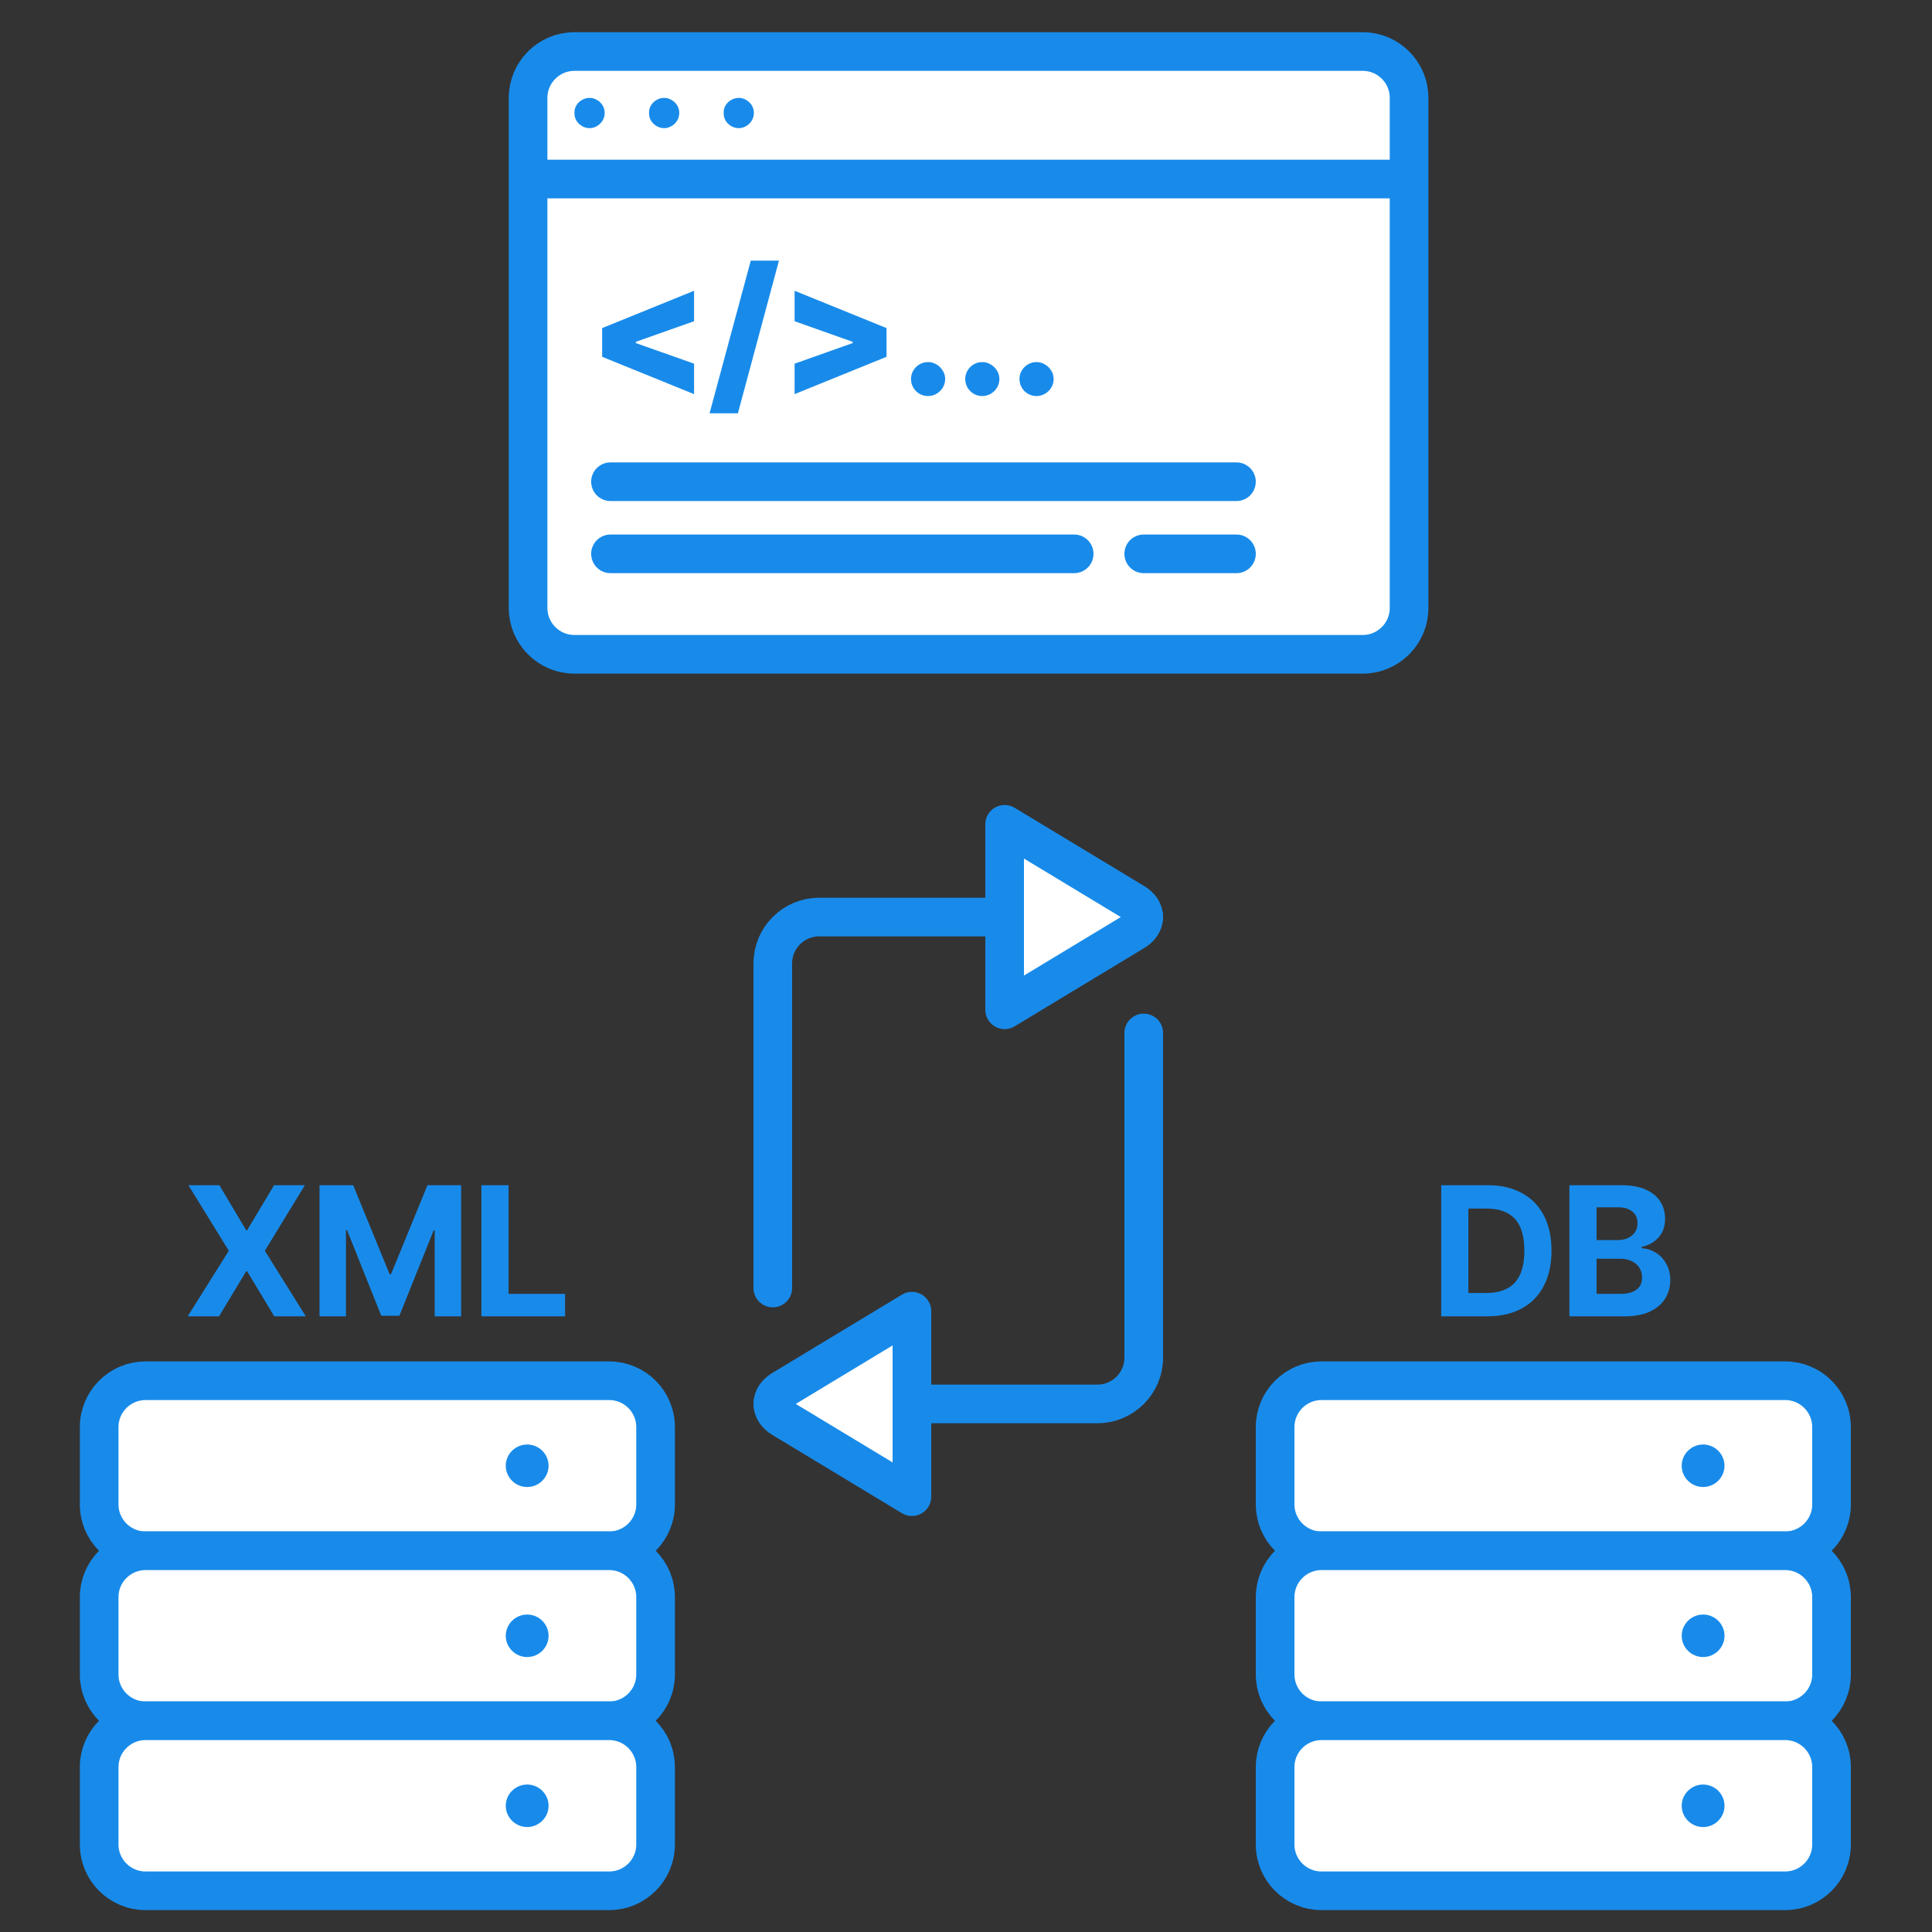
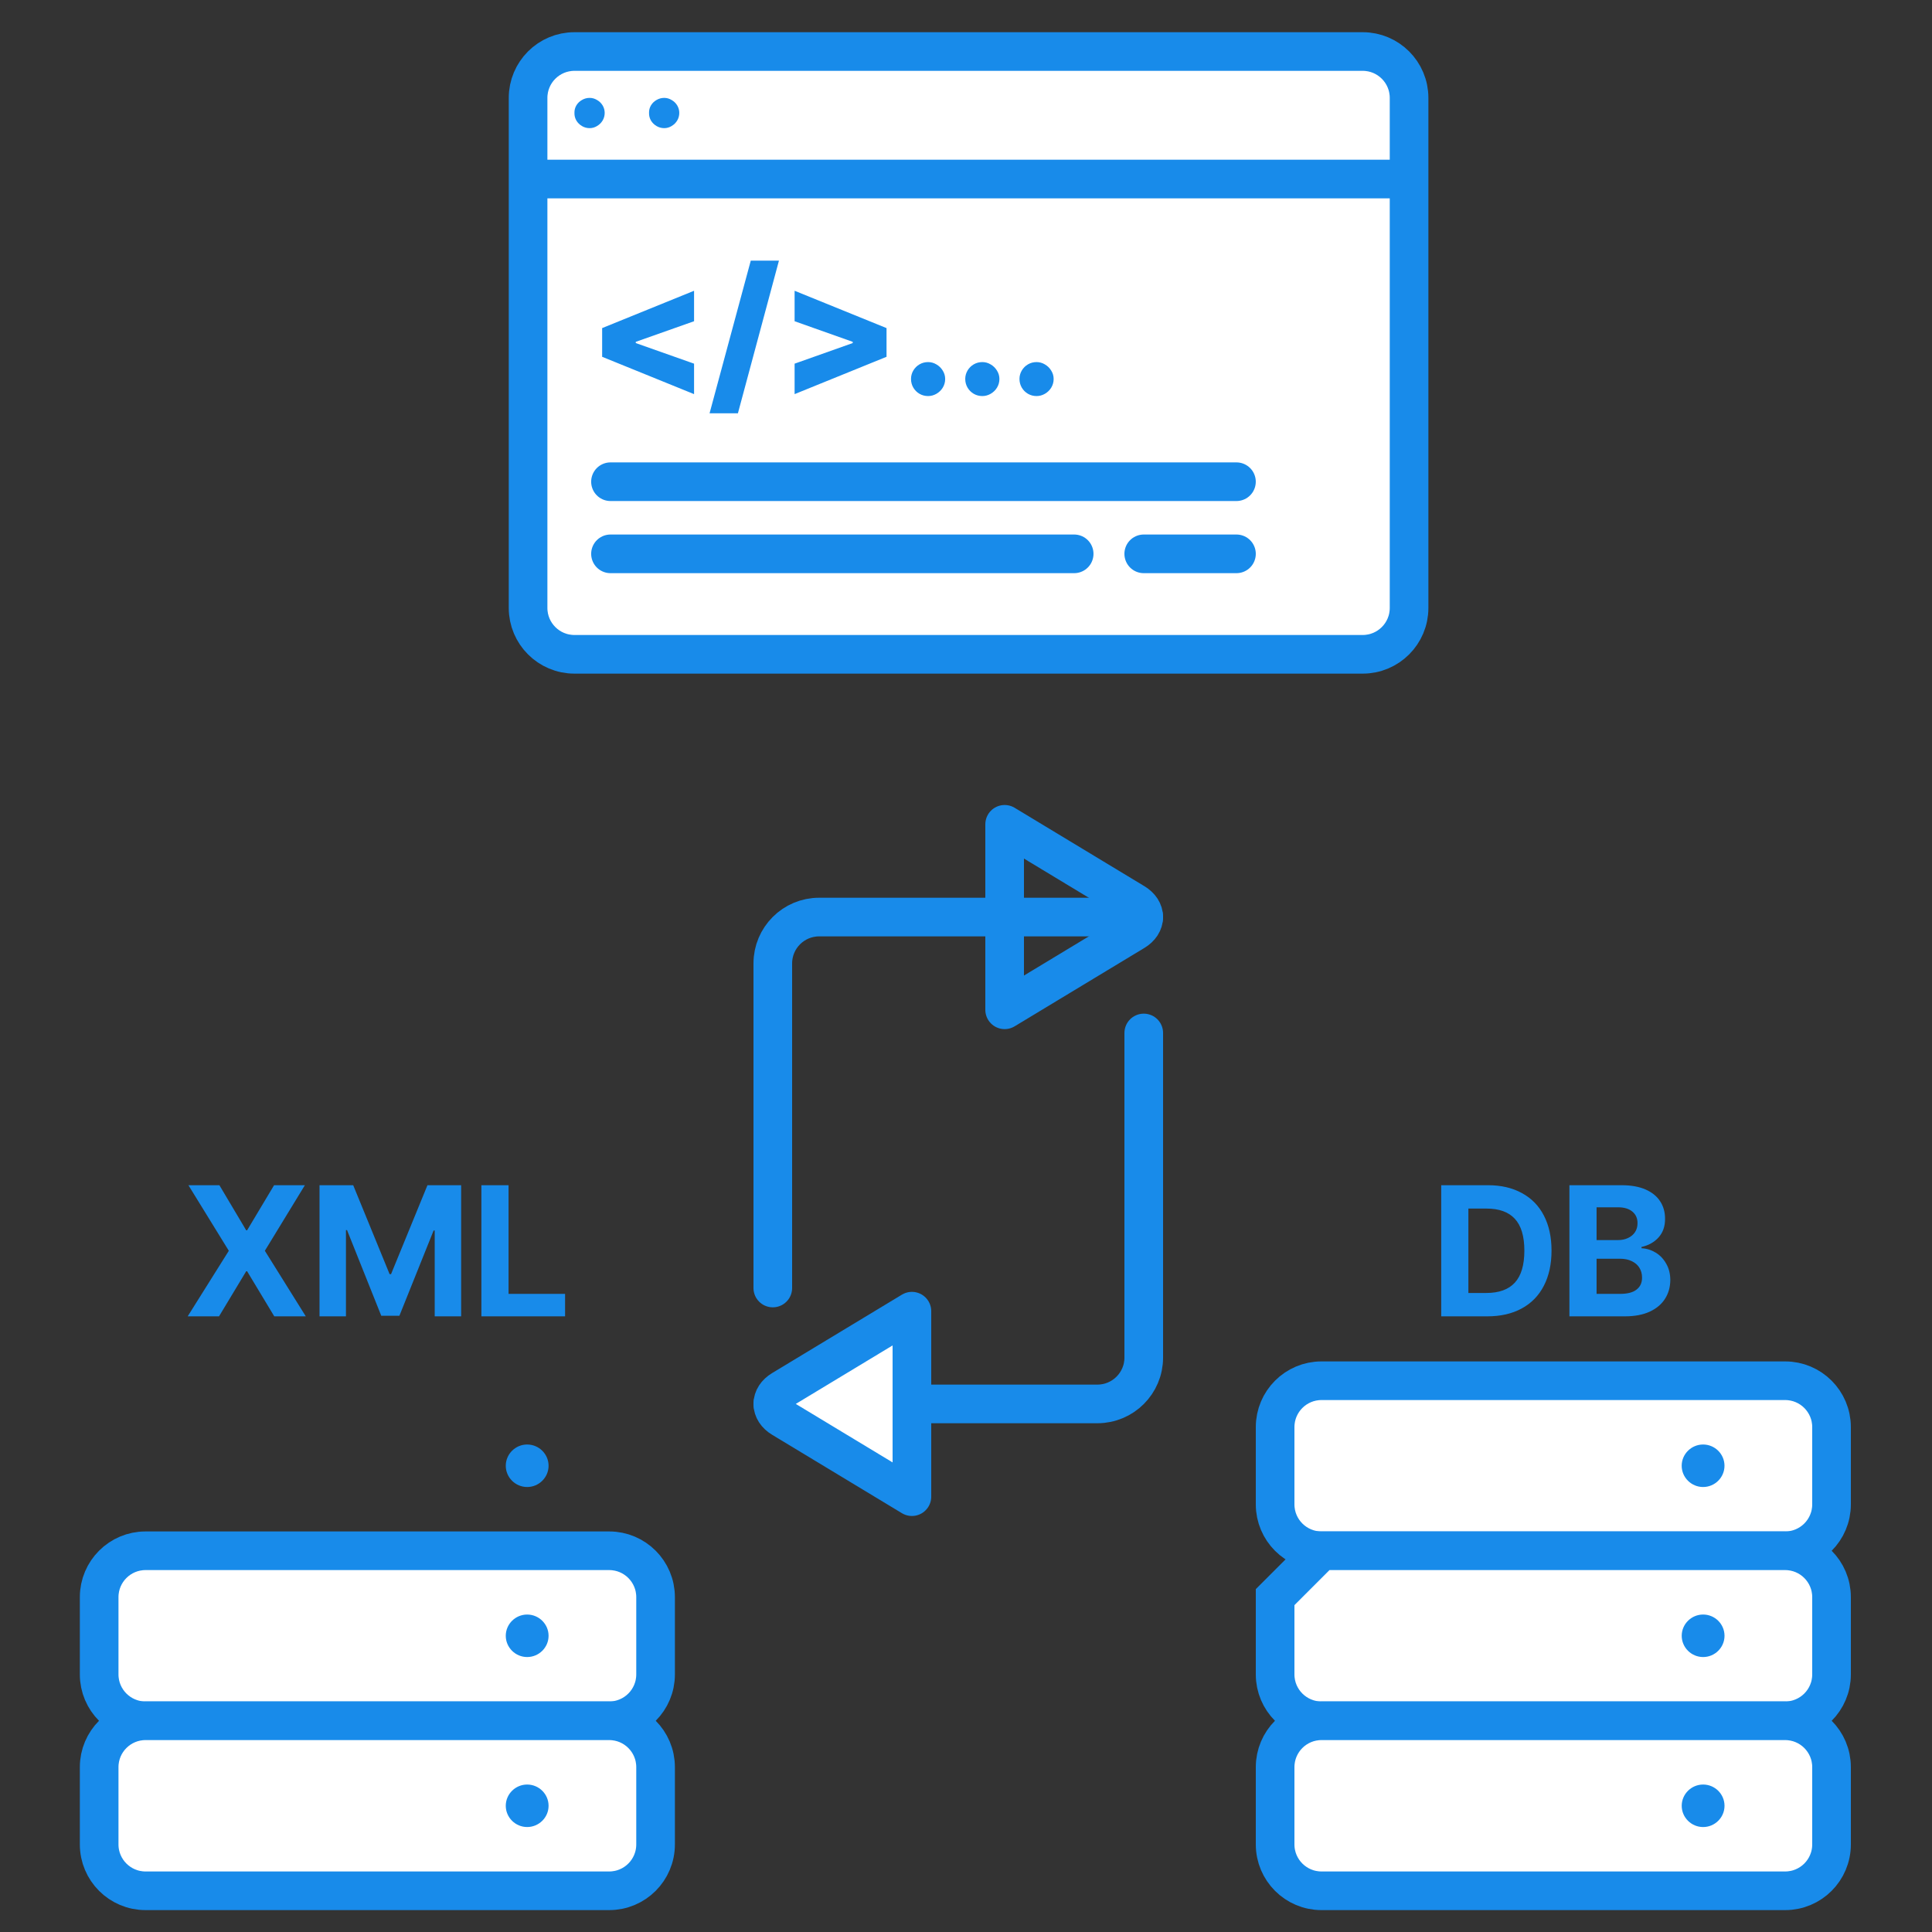
<svg xmlns="http://www.w3.org/2000/svg" width="150" height="150" viewBox="0 0 150 150" fill="none">
  <rect x="0" y="0" width="150" height="150" fill="#333333" stroke="none" />
-   <path d="M7.699 110.801L7.699 116.8C7.699 118.789 9.311 120.4 11.299 120.4L47.299 120.4C49.287 120.4 50.899 118.789 50.899 116.8V110.801C50.899 108.812 49.287 107.201 47.299 107.201L11.299 107.201C9.311 107.201 7.699 108.812 7.699 110.801Z" fill="white" stroke="#188BEA" stroke-width="3" stroke-linecap="round" />
  <path d="M42.591 113.801C42.591 114.709 41.843 115.451 40.929 115.451C40.015 115.451 39.268 114.709 39.268 113.801C39.268 112.893 40.015 112.151 40.929 112.151C41.843 112.151 42.591 112.893 42.591 113.801Z" fill="#188BEA" />
  <path d="M7.699 124.001L7.699 130.001C7.699 131.989 9.311 133.601 11.299 133.601H47.299C49.287 133.601 50.899 131.989 50.899 130.001V124.001C50.899 122.013 49.287 120.401 47.299 120.401L11.299 120.401C9.311 120.401 7.699 122.013 7.699 124.001Z" fill="white" stroke="#188BEA" stroke-width="3" stroke-linecap="round" />
  <path d="M42.591 127.003C42.591 127.911 41.843 128.652 40.929 128.652C40.015 128.652 39.268 127.911 39.268 127.003C39.268 126.094 40.015 125.353 40.929 125.353C41.843 125.353 42.591 126.094 42.591 127.003Z" fill="#188BEA" />
  <path d="M7.699 137.2L7.699 143.2C7.699 145.189 9.311 146.8 11.299 146.8H47.299C49.287 146.8 50.899 145.189 50.899 143.2V137.2C50.899 135.212 49.287 133.6 47.299 133.6H11.299C9.311 133.6 7.699 135.212 7.699 137.2Z" fill="white" stroke="#188BEA" stroke-width="3" stroke-linecap="round" />
  <path d="M42.591 140.201C42.591 141.109 41.843 141.85 40.929 141.85C40.015 141.85 39.268 141.109 39.268 140.201C39.268 139.292 40.015 138.551 40.929 138.551C41.843 138.551 42.591 139.292 42.591 140.201Z" fill="#188BEA" />
  <path d="M19.115 95.52H19.185L21.28 92.019H23.671L20.563 97.11L23.741 102.2H21.294L19.185 98.699H19.115L17.005 102.2H14.572L17.765 97.11L14.629 92.019H17.034L19.115 95.52ZM27.422 92.019L30.249 98.924H30.361L33.188 92.019H35.803V102.2H33.75V95.535H33.666L31.008 102.158H29.602L26.944 95.506H26.86V102.2H24.807V92.019H27.422ZM37.375 92.019H39.484V100.456H43.872V102.2H37.375V92.019Z" fill="#188BEA" />
  <path d="M99 110.8V116.8C99 118.788 100.612 120.4 102.6 120.4L138.6 120.4C140.588 120.4 142.2 118.788 142.2 116.8V110.8C142.2 108.812 140.588 107.2 138.6 107.2L102.6 107.2C100.612 107.2 99 108.812 99 110.8Z" fill="white" stroke="#188BEA" stroke-width="3" stroke-linecap="round" />
  <path d="M133.889 113.801C133.889 114.709 133.142 115.451 132.228 115.451C131.314 115.451 130.566 114.709 130.566 113.801C130.566 112.893 131.314 112.151 132.228 112.151C133.142 112.151 133.889 112.893 133.889 113.801Z" fill="#188BEA" />
-   <path d="M99 124.001V130.001C99 131.989 100.612 133.601 102.6 133.601H138.6C140.588 133.601 142.2 131.989 142.2 130.001V124.001C142.2 122.013 140.588 120.401 138.6 120.401L102.6 120.401C100.612 120.401 99 122.013 99 124.001Z" fill="white" stroke="#188BEA" stroke-width="3" stroke-linecap="round" />
+   <path d="M99 124.001V130.001C99 131.989 100.612 133.601 102.6 133.601H138.6C140.588 133.601 142.2 131.989 142.2 130.001V124.001C142.2 122.013 140.588 120.401 138.6 120.401L102.6 120.401Z" fill="white" stroke="#188BEA" stroke-width="3" stroke-linecap="round" />
  <path d="M133.891 127.002C133.891 127.91 133.144 128.652 132.23 128.652C131.315 128.652 130.568 127.91 130.568 127.002C130.568 126.094 131.315 125.352 132.23 125.352C133.144 125.352 133.891 126.094 133.891 127.002Z" fill="#188BEA" />
  <path d="M99 137.2V143.2C99 145.189 100.612 146.8 102.6 146.8H138.6C140.588 146.8 142.2 145.189 142.2 143.2V137.2C142.2 135.212 140.588 133.6 138.6 133.6H102.6C100.612 133.6 99 135.212 99 137.2Z" fill="white" stroke="#188BEA" stroke-width="3" stroke-linecap="round" />
  <path d="M133.891 140.201C133.891 141.109 133.144 141.851 132.23 141.851C131.315 141.851 130.568 141.109 130.568 140.201C130.568 139.293 131.315 138.551 132.23 138.551C133.144 138.551 133.891 139.293 133.891 140.201Z" fill="#188BEA" />
  <path d="M111.896 102.2V92.019H115.524C116.541 92.019 117.42 92.223 118.161 92.631C118.906 93.034 119.476 93.617 119.869 94.381C120.263 95.141 120.46 96.046 120.46 97.096C120.46 98.15 120.261 99.062 119.862 99.831C119.468 100.595 118.897 101.181 118.147 101.588C117.401 101.996 116.513 102.2 115.482 102.2H111.896ZM115.397 100.386C116.382 100.386 117.12 100.119 117.612 99.585C118.104 99.05 118.351 98.221 118.351 97.096C118.351 95.98 118.104 95.157 117.612 94.627C117.125 94.098 116.391 93.833 115.411 93.833H114.005V100.386H115.397ZM121.849 92.019H125.899C126.63 92.019 127.249 92.129 127.755 92.349C128.261 92.57 128.641 92.877 128.894 93.27C129.152 93.664 129.278 94.119 129.274 94.635C129.278 95.211 129.112 95.689 128.774 96.069C128.437 96.444 127.994 96.692 127.446 96.814V96.913C127.835 96.931 128.2 97.044 128.542 97.25C128.885 97.456 129.159 97.745 129.365 98.115C129.576 98.481 129.682 98.905 129.682 99.388C129.677 99.936 129.539 100.421 129.267 100.843C128.999 101.265 128.601 101.598 128.071 101.842C127.546 102.081 126.911 102.2 126.166 102.2H121.849V92.019ZM125.744 100.456C126.335 100.461 126.773 100.351 127.059 100.126C127.349 99.901 127.492 99.589 127.488 99.191C127.488 98.905 127.42 98.652 127.284 98.431C127.148 98.211 126.951 98.04 126.693 97.918C126.44 97.792 126.142 97.728 125.8 97.728H123.958V100.456H125.744ZM125.589 96.28C125.885 96.285 126.149 96.233 126.384 96.125C126.623 96.017 126.808 95.865 126.939 95.668C127.071 95.471 127.136 95.239 127.136 94.972C127.141 94.597 127.01 94.297 126.742 94.072C126.475 93.847 126.105 93.735 125.632 93.735H123.958V96.28H125.589Z" fill="#188BEA" />
  <path d="M88.8 71.2L63.6 71.2C61.612 71.2 60 72.812 60 74.8L60 100" stroke="#188BEA" stroke-width="3" stroke-linecap="round" />
-   <path d="M78 66.88L78 64L88.082 70.091C88.306 70.226 88.487 70.396 88.612 70.587C88.736 70.779 88.8 70.988 88.8 71.2C88.8 71.412 88.736 71.621 88.612 71.813C88.487 72.004 88.306 72.174 88.082 72.309L78 78.4L78 75.52" fill="white" />
  <path d="M78 66.88L78 64L88.082 70.091C88.306 70.226 88.487 70.396 88.612 70.587C88.736 70.779 88.8 70.988 88.8 71.2C88.8 71.412 88.736 71.621 88.612 71.813C88.487 72.004 88.306 72.174 88.082 72.309L78 78.4L78 75.52L78 66.88Z" stroke="#188BEA" stroke-width="3" stroke-linecap="round" stroke-linejoin="round" />
  <path d="M60.001 109L85.201 109C87.189 109 88.801 107.388 88.801 105.4L88.801 80.2" stroke="#188BEA" stroke-width="3" stroke-linecap="round" />
  <path d="M70.801 104.68L70.801 101.8L60.719 107.891C60.494 108.026 60.313 108.196 60.189 108.387C60.065 108.579 60.001 108.788 60.001 109C60.001 109.212 60.065 109.421 60.189 109.613C60.313 109.804 60.494 109.974 60.719 110.109L70.801 116.2L70.801 113.32" fill="white" />
  <path d="M70.801 104.68L70.801 101.8L60.719 107.891C60.494 108.026 60.313 108.196 60.189 108.387C60.065 108.579 60.001 108.788 60.001 109C60.001 109.212 60.065 109.421 60.189 109.613C60.313 109.804 60.494 109.974 60.719 110.109L70.801 116.2L70.801 113.32L70.801 104.68Z" stroke="#188BEA" stroke-width="3" stroke-linecap="round" stroke-linejoin="round" />
  <path d="M41 7.6C41 5.612 42.612 4 44.6 4H105.8C107.788 4 109.4 5.612 109.4 7.6V13.9V47.2C109.4 49.188 107.788 50.8 105.8 50.8H44.6C42.612 50.8 41 49.188 41 47.2V13.9V7.6Z" fill="white" />
  <path d="M41 13.9V47.2C41 49.188 42.612 50.8 44.6 50.8H105.8C107.788 50.8 109.4 49.188 109.4 47.2V13.9M41 13.9V7.6C41 5.612 42.612 4 44.6 4H105.8C107.788 4 109.4 5.612 109.4 7.6V13.9M41 13.9H109.4" stroke="#188BEA" stroke-width="3" />
-   <path d="M57.365 9.949C57.15 9.949 56.95 9.895 56.767 9.787C56.585 9.679 56.439 9.536 56.332 9.358C56.228 9.175 56.179 8.978 56.184 8.767C56.179 8.556 56.228 8.362 56.332 8.184C56.439 8.006 56.585 7.865 56.767 7.762C56.95 7.654 57.15 7.6 57.365 7.6C57.567 7.6 57.757 7.654 57.935 7.762C58.117 7.865 58.263 8.006 58.371 8.184C58.478 8.362 58.532 8.556 58.532 8.767C58.532 8.978 58.478 9.175 58.371 9.358C58.263 9.536 58.117 9.679 57.935 9.787C57.757 9.895 57.567 9.949 57.365 9.949Z" fill="#188BEA" />
  <path d="M51.572 9.949C51.357 9.949 51.157 9.895 50.974 9.787C50.792 9.679 50.646 9.536 50.539 9.358C50.435 9.175 50.386 8.978 50.391 8.767C50.386 8.556 50.435 8.362 50.539 8.184C50.646 8.006 50.792 7.865 50.974 7.762C51.157 7.654 51.357 7.6 51.572 7.6C51.774 7.6 51.964 7.654 52.142 7.762C52.325 7.865 52.47 8.006 52.578 8.184C52.685 8.362 52.739 8.556 52.739 8.767C52.739 8.978 52.685 9.175 52.578 9.358C52.47 9.536 52.325 9.679 52.142 9.787C51.964 9.895 51.774 9.949 51.572 9.949Z" fill="#188BEA" />
  <path d="M45.781 9.949C45.566 9.949 45.366 9.895 45.184 9.787C45.001 9.679 44.855 9.536 44.748 9.358C44.644 9.175 44.595 8.978 44.6 8.767C44.595 8.556 44.644 8.362 44.748 8.184C44.855 8.006 45.001 7.865 45.184 7.762C45.366 7.654 45.566 7.6 45.781 7.6C45.983 7.6 46.173 7.654 46.351 7.762C46.533 7.865 46.679 8.006 46.787 8.184C46.894 8.362 46.948 8.556 46.948 8.767C46.948 8.978 46.894 9.175 46.787 9.358C46.679 9.536 46.533 9.679 46.351 9.787C46.173 9.895 45.983 9.949 45.781 9.949Z" fill="#188BEA" />
  <path d="M46.75 25.473L53.887 22.575V24.94L49.361 26.54V26.635L53.887 28.235V30.6L46.75 27.702V25.473ZM57.291 32.09H55.09L58.289 20.237H60.477L57.291 32.09ZM61.693 30.6V28.235L66.205 26.635V26.54L61.693 24.94V22.575L68.83 25.473V27.702L61.693 30.6ZM72.057 30.75C71.815 30.75 71.592 30.691 71.387 30.573C71.186 30.454 71.027 30.295 70.908 30.094C70.79 29.889 70.731 29.666 70.731 29.424C70.731 29.187 70.79 28.969 70.908 28.768C71.027 28.567 71.186 28.408 71.387 28.29C71.592 28.171 71.815 28.112 72.057 28.112C72.284 28.112 72.499 28.171 72.699 28.29C72.904 28.408 73.068 28.567 73.191 28.768C73.319 28.969 73.383 29.187 73.383 29.424C73.383 29.666 73.321 29.889 73.198 30.094C73.075 30.295 72.911 30.454 72.706 30.573C72.501 30.691 72.284 30.75 72.057 30.75ZM76.268 30.75C76.026 30.75 75.803 30.691 75.598 30.573C75.397 30.454 75.238 30.295 75.119 30.094C75.001 29.889 74.941 29.666 74.941 29.424C74.941 29.187 75.001 28.969 75.119 28.768C75.238 28.567 75.397 28.408 75.598 28.29C75.803 28.171 76.026 28.112 76.268 28.112C76.495 28.112 76.71 28.171 76.91 28.29C77.115 28.408 77.279 28.567 77.402 28.768C77.53 28.969 77.594 29.187 77.594 29.424C77.594 29.666 77.532 29.889 77.409 30.094C77.286 30.295 77.122 30.454 76.917 30.573C76.712 30.691 76.495 30.75 76.268 30.75ZM80.478 30.75C80.237 30.75 80.014 30.691 79.809 30.573C79.608 30.454 79.449 30.295 79.33 30.094C79.212 29.889 79.152 29.666 79.152 29.424C79.152 29.187 79.212 28.969 79.33 28.768C79.449 28.567 79.608 28.408 79.809 28.29C80.014 28.171 80.237 28.112 80.478 28.112C80.706 28.112 80.921 28.171 81.121 28.29C81.326 28.408 81.49 28.567 81.613 28.768C81.741 28.969 81.805 29.187 81.805 29.424C81.805 29.666 81.743 29.889 81.62 30.094C81.497 30.295 81.333 30.454 81.128 30.573C80.923 30.691 80.706 30.75 80.478 30.75Z" fill="#188BEA" />
  <path d="M47.398 37.4H95.998" stroke="#188BEA" stroke-width="3" stroke-linecap="round" />
  <path d="M47.398 43H83.398" stroke="#188BEA" stroke-width="3" stroke-linecap="round" />
  <path d="M88.799 43L95.999 43" stroke="#188BEA" stroke-width="3" stroke-linecap="round" />
</svg>